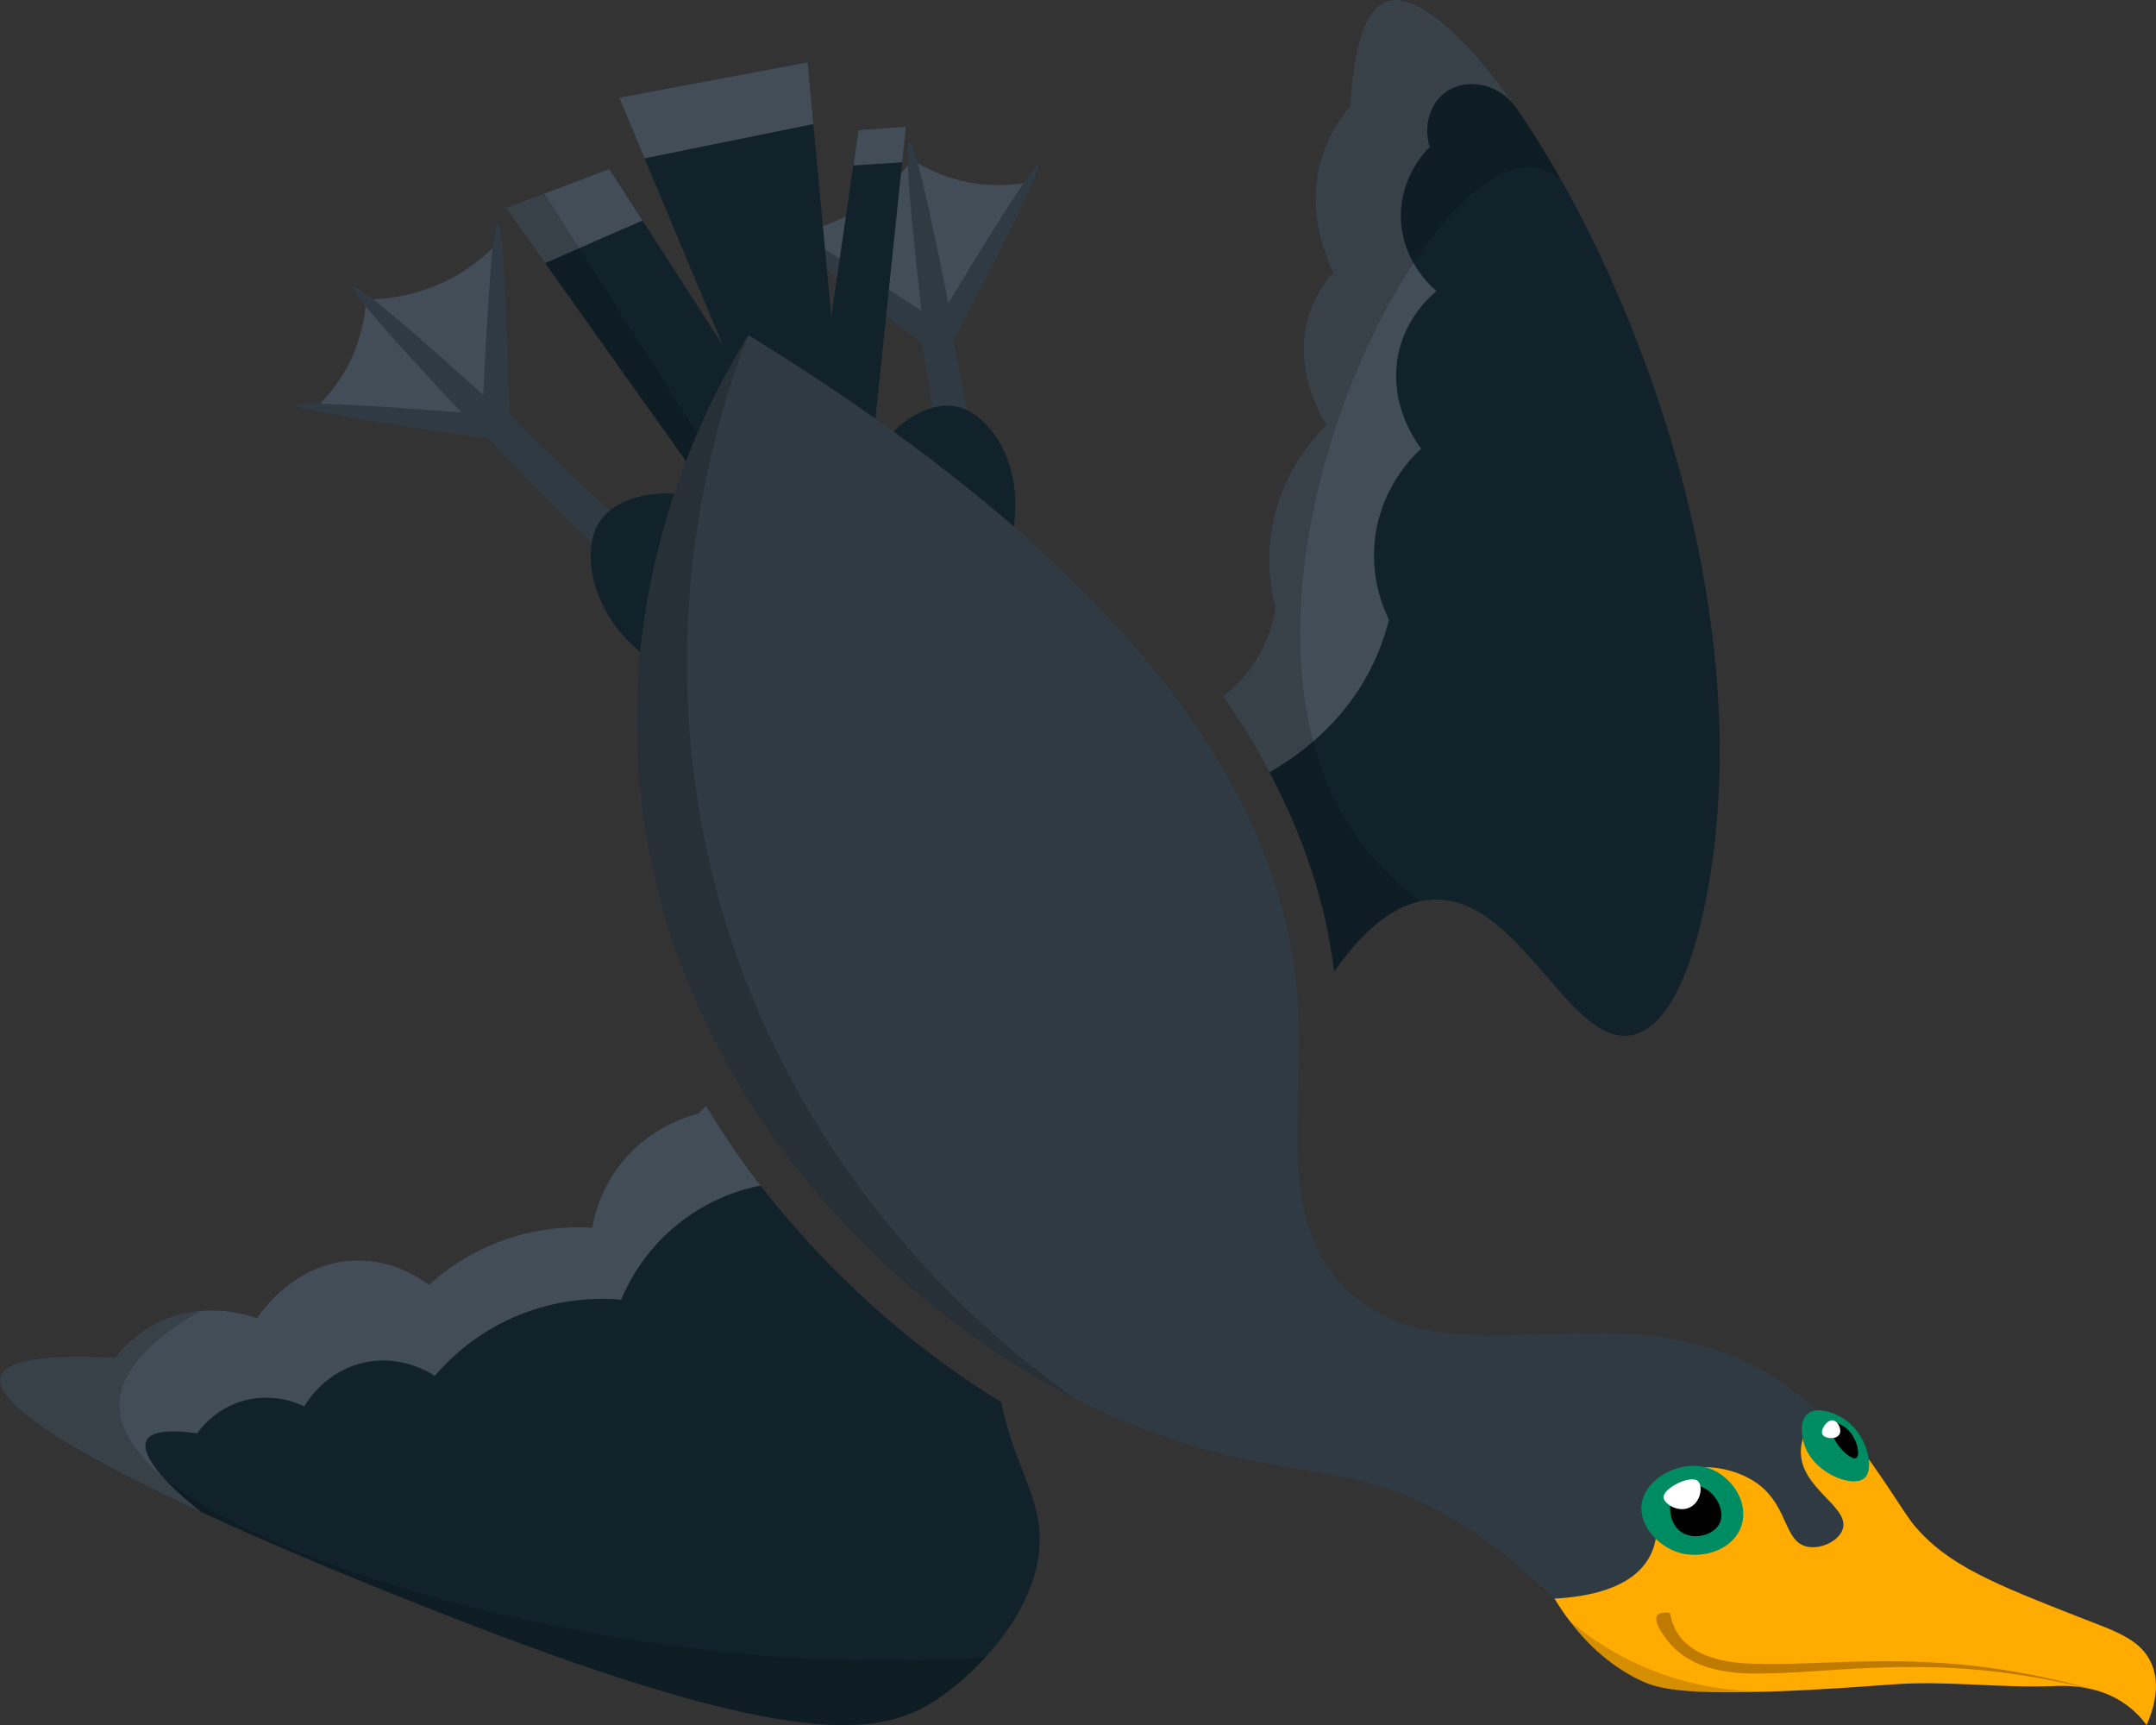
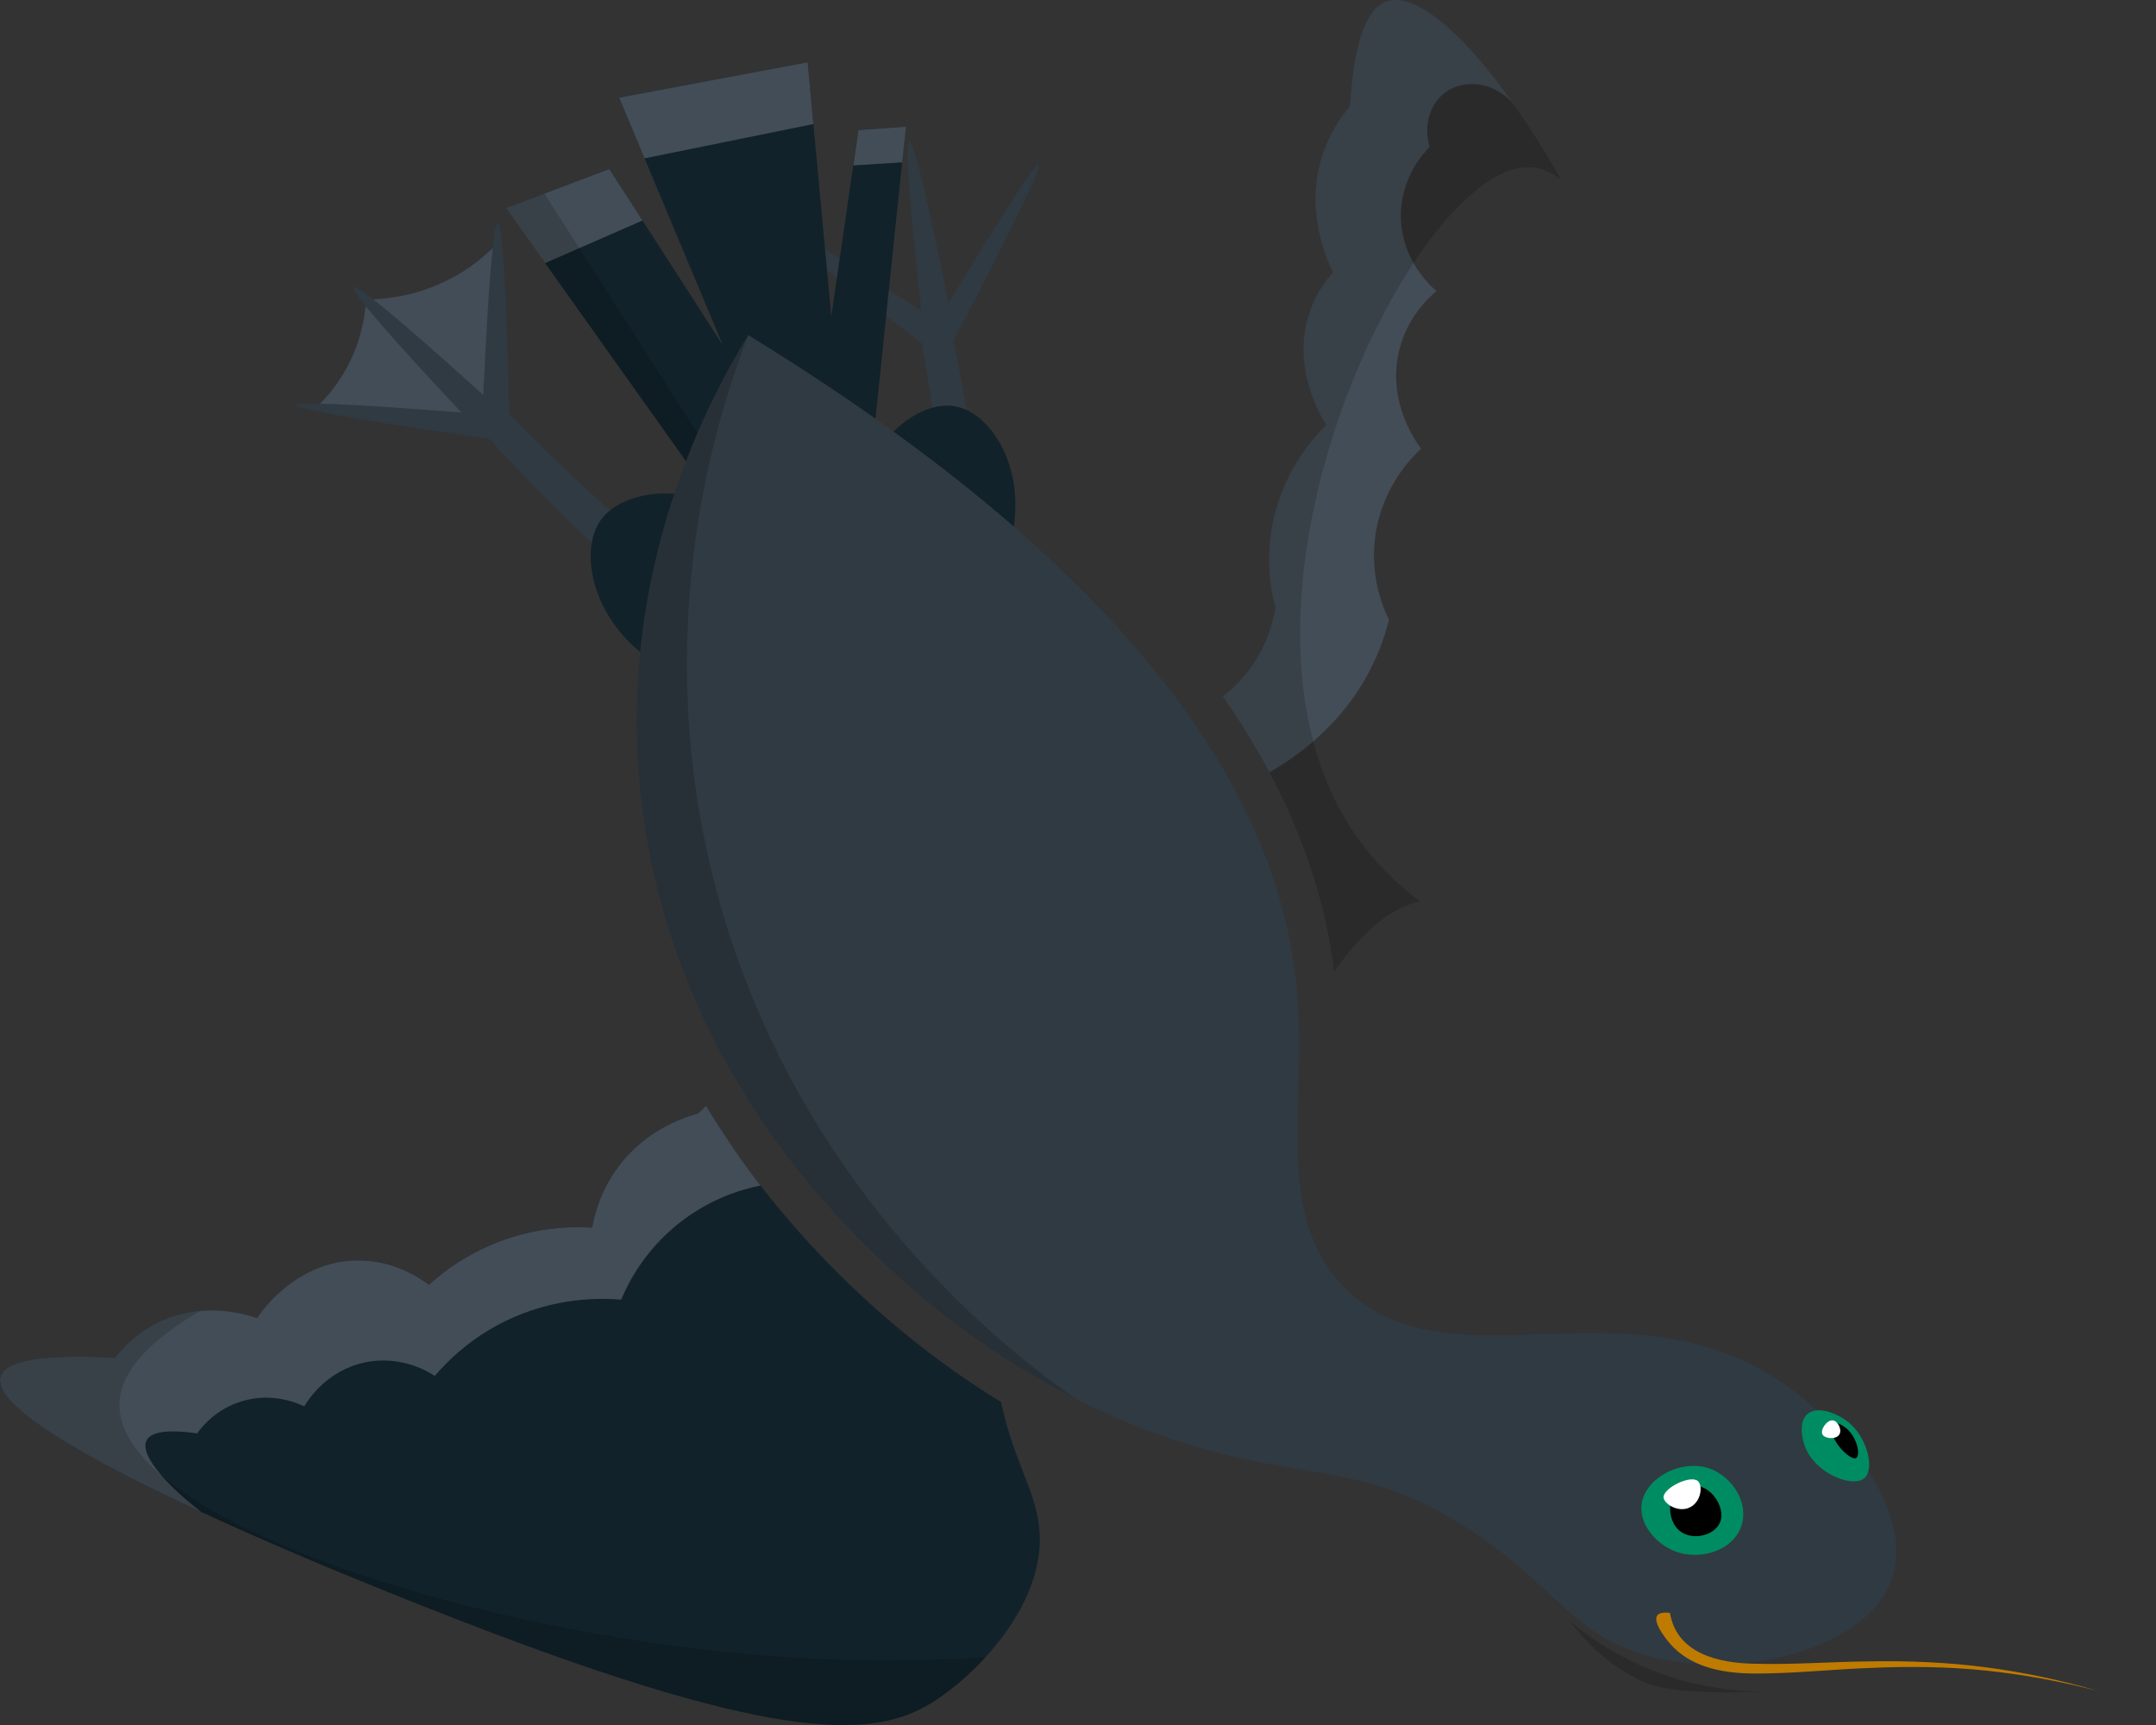
<svg xmlns="http://www.w3.org/2000/svg" id="Layer_2" viewBox="0 0 331.84 265.49">
  <rect x="0" y="0" width="331.84" height="265.49" fill="#333333" stroke="none" />
  <defs>
    <style>.cls-1{fill:#11222a;}.cls-2{fill:#fff;}.cls-3{fill:#bf7a00;}.cls-4{fill:#ffab00;}.cls-5{fill:#303a42;}.cls-6{fill:#008c62;}.cls-7{opacity:.17;}.cls-8{fill:#434d57;}</style>
  </defs>
  <g id="Layer_15">
    <path class="cls-8" d="M48.78,62.6c1.28-1.23,2.78-2.92,4.11-5.15,2.68-4.49,3.3-8.84,3.46-11.35,2.94-.03,8.47-.51,14.15-3.85,2.72-1.59,4.75-3.42,6.2-4.96l-.65,25.89-2.22,2.02-25.04-2.61Z" />
    <path class="cls-5" d="M139.44,111.05c-10.78-6.11-22.89-13.96-35.45-24.01-9.94-7.96-18.42-15.91-25.58-23.33-.5-19.59-1.1-29.38-1.79-29.39-.66,0-1.41,8.82-2.24,26.47-12.81-11.58-19.47-17.11-19.97-16.6-.5,.51,5.04,6.94,16.6,19.29-16.84-1.31-25.29-1.68-25.35-1.12-.07,.61,9.8,2.33,29.62,5.16,7.01,7.63,15.06,15.66,24.23,23.78,11.81,10.45,23.31,19.11,33.88,26.25,2.02-2.17,4.04-4.34,6.06-6.51Z" />
-     <path class="cls-8" d="M158.2,28.07c-1.75,.33-3.99,.55-6.58,.34-5.22-.44-9.11-2.47-11.24-3.8-1.74,2.37-5.35,6.58-11.37,9.26-2.88,1.28-5.54,1.87-7.64,2.15l21.42,14.56,2.94-.62,12.48-21.87Z" />
    <path class="cls-5" d="M144.74,129.97c1.32-12.32,2-26.74,1.15-42.8-.67-12.71-2.19-24.24-4.05-34.38-15.63-11.82-23.24-18.02-22.84-18.59,.38-.54,7.99,4,22.82,13.61-1.94-17.16-2.56-25.79-1.85-25.9,.7-.11,2.7,8.14,6,24.74,8.75-14.45,13.37-21.53,13.86-21.26,.54,.3-3.82,9.32-13.07,27.07,2.11,10.14,3.95,21.36,5.2,33.55,1.61,15.68,1.94,30.08,1.59,42.83-2.94,.38-5.88,.75-8.82,1.13Z" />
    <path class="cls-1" d="M101.68,102.51c-10.45-6.07-12.76-17.55-9.2-22.5,3.56-4.95,15.18-6.42,24.26,1.57-5.02,6.98-10.04,13.96-15.07,20.93Z" />
    <path class="cls-1" d="M132.39,74.27c3.11-7.94,9.73-12.62,14.61-11.74,5.95,1.07,11.88,10.87,8.09,22.43l-22.7-10.7Z" />
    <path class="cls-1" d="M113.87,82.62l-36-50.61c5.3-2,10.61-4,15.91-6,5.83,9.04,11.65,18.09,17.48,27.13-5.32-12.71-10.65-25.42-15.97-38.13,9.67-1.81,19.34-3.63,29.01-5.44l3.65,39.13,4.17-28.7,7.3-.52-6.26,60.22-19.3,2.92Z" />
    <polygon class="cls-8" points="83.9 40.49 98.89 33.93 93.78 26.01 77.87 32.01 83.9 40.49" />
    <polygon class="cls-8" points="99.21 24.37 125.19 19.09 124.31 9.58 95.29 15.02 99.21 24.37" />
    <polygon class="cls-8" points="131.34 25.46 132.13 20.01 139.44 19.49 138.87 24.98 131.34 25.46" />
    <polygon class="cls-7" points="77.87 32.01 83.79 29.78 113.81 76.82 111.8 79.7 77.87 32.01" />
    <path class="cls-5" d="M291.26,242.79c-3.57,10.88-22.63,15.7-36.78,12.26-12.27-2.98-14.64-10.67-28.17-19.56-16.96-11.15-25.38-7.05-46.18-14.09-5.14-1.74-9.97-3.8-14.49-6.09-29.06-14.62-45.23-38.11-48.11-42.43-4.56-6.81-15.78-24-18.79-49.31-4.25-35.75,10.86-62.94,16.44-72,65.92,40.51,82.51,75.92,84.52,101.74,1.36,17.51-3.68,34.58,7.83,45.39,16.47,15.49,44.3-3.05,68.6,15.39,8.86,6.72,18.28,19.13,15.13,28.7Z" />
-     <path class="cls-4" d="M330.39,265.49c-.62-.85-1.63-2.05-3.13-3.13-4.36-3.18-9.46-2.95-11.47-2.87-8.17,.3-16.37-.88-24.53-.26-6.46,.49-11.77,.81-16.18,1-1.09,.04-2.12,.08-3.1,.11-14.26,.46-17.44-.7-19.85-1.9-4.65-2.33-8.06-5.7-10.53-8.98-.9-1.18-1.67-2.34-2.34-3.44,5.3-.29,11.69-1.55,14.44-6.1,2.79-4.61-.17-9.3,3-12.26,3.12-2.91,10.15-2.28,14.22,.98,4.32,3.47,3.72,8.65,7.24,9.39,2.11,.44,4.92-.89,5.47-2.74,1.05-3.48-6.65-6.27-6.45-12.06,.08-2.5,1.62-5.22,3.39-5.48,1.64-.25,3.18,1.67,4.14,2.9,5.16,6.61,8.26,12.1,9.88,14.05,5.16,6.22,12.55,9.12,25.89,14.35,4.98,1.95,9.07,3.2,10.7,7.04,1.39,3.29,.31,6.91-.79,9.4Z" />
    <path class="cls-6" d="M259.18,239.14c-3.67-.73-6.91-4.17-6.52-7.57,.48-4.17,6.31-7.21,10.7-5.48,3.1,1.22,5.82,4.96,4.7,8.61-1.14,3.7-5.57,5.09-8.87,4.43Z" />
    <path class="cls-6" d="M278.19,217.62c-1.37,1.19-.9,3.88-.19,5.44,1.74,3.85,7.24,5.94,8.97,4.42,1.56-1.38,.49-6.11-2.35-8.51-1.72-1.45-4.87-2.71-6.43-1.35Z" />
    <path d="M258.13,229.33c1.49-1.45,3.82-.82,5.12,.33,1.2,1.05,2.11,3.05,1.51,4.58-.87,2.23-4.78,3.06-6.63,.98-1.31-1.47-1.56-4.37,0-5.89Z" />
    <path d="M281.96,219.04c-.52,.43,.09,2.09,.8,3.15,.83,1.25,2.38,2.54,2.95,2.18,.65-.41,.17-3.1-1.49-4.52-.67-.57-1.82-1.17-2.26-.82Z" />
    <path class="cls-3" d="M257.03,248.2c1.03,6.26,7.43,7.75,12.98,7.84,5.87,.18,11.82-.31,17.78-.36,5.95-.1,11.93,.13,17.84,.91,5.91,.77,11.74,2.02,17.44,3.69-5.75-1.5-11.6-2.59-17.5-3.19-5.9-.61-11.83-.66-17.75-.4-5.93,.22-11.82,.88-17.84,.86-5.58-.02-10.03-1.31-12.88-4.53-.23-.26-2.83-3.25-2.03-4.4,.35-.49,1.22-.5,1.96-.4Z" />
    <path class="cls-2" d="M256.05,230.47c.09,1.02,2.49,2.52,4.3,1.37,1.54-.98,1.72-3.26,.98-3.91-1.15-1.01-5.41,1.12-5.28,2.54Z" />
    <path class="cls-2" d="M280.5,220.75c.35,.68,2.12,.84,2.61,0,.43-.73-.22-2.03-.98-2.15-.92-.15-2,1.43-1.63,2.15Z" />
-     <path class="cls-1" d="M263.61,132.18c-.63,4.69-3.75,25.56-12.52,27.13-9.57,1.72-17.07-21.11-30.26-20.87-.78,.02-1.54,.11-2.28,.27-5.12,1.13-9.57,5.6-13.2,10.83-1.25-10.31-4.58-20.57-9.96-30.68-2.07-3.92-4.46-7.81-7.16-11.68,.98-.75,1.95-1.63,2.86-2.65,3.75-4.19,4.85-8.79,5.22-10.96-.69-2.61-1.5-7.11-.52-12.52,1.51-8.37,6.34-13.68,8.34-15.65-.83-1.32-5.39-8.87-2.6-17.22,.92-2.77,2.39-4.85,3.65-6.26-.99-2.02-4.46-9.68-1.57-18.26,1.1-3.25,2.78-5.67,4.18-7.3,.71-12.13,3.38-15.45,5.74-16.18,4.38-1.36,11.8,4.93,19.66,16.17h0c.92,1.31,1.83,2.68,2.75,4.11,1.44,2.25,2.89,4.65,4.32,7.19,14.82,26.23,28.4,67.09,23.35,104.53Z" />
    <path class="cls-1" d="M151.7,255.02c-2.55,2.8-5.31,5.08-7.64,6.61-8.11,5.31-20.63,7.69-68.02-10.23-4.29-1.62-25.93-9.86-45.04-18.7h-.01C13.82,224.76-1.3,216.34,.09,211.83c.53-1.74,3.73-3.63,17.61-2.88,1.17-1.52,3.26-3.78,6.53-5.4,2.28-1.13,4.54-1.65,6.61-1.82,4.25-.36,7.67,.75,8.72,1.12,.48-.74,5.85-8.74,15.33-8.88,5.65-.08,9.7,2.68,11.13,3.76,2.16-1.96,6.12-5.06,11.92-7.04,5.53-1.89,10.33-1.94,13.2-1.76,.37-2.09,1.32-5.76,4.05-9.4,4.33-5.78,10.25-7.63,12.26-8.17,.38-.34,.79-.74,1.22-1.18,1.59,2.62,2.95,4.65,3.87,6.03,1.01,1.52,2.52,3.66,4.51,6.24,6.75,8.71,19.09,22.36,37.03,33.31,1.95,9.35,5.54,13.84,5.92,20.02,.45,7.18-3.59,14.09-8.3,19.24Z" />
    <path class="cls-8" d="M233.19,16.35c-2.77-3.7-7.75-4.38-10.8-2.08-2.34,1.77-3.32,5.14-2.34,8.35-.78,.77-4.37,4.54-4.44,10.43-.03,3.01,.87,5.52,1.95,7.43,1.42,2.5,3.15,3.99,3.53,4.31-1.31,1.11-4.51,4.12-5.74,9.13-1.95,7.96,2.72,14.26,3.39,15.13-1.39,1.28-5.97,5.82-7.04,13.31-.91,6.32,1.19,11.21,2.09,13.04-.87,3.4-2.09,6.25-3.4,8.61-2.23,4.05-5.1,7.37-8.26,10.09-2.15,1.85-4.43,3.43-6.74,4.76-2.07-3.92-4.46-7.81-7.16-11.68,.98-.75,1.95-1.63,2.86-2.65,3.75-4.19,4.85-8.79,5.22-10.96-.69-2.61-1.5-7.11-.52-12.52,1.51-8.37,6.34-13.68,8.34-15.65-.83-1.32-5.39-8.87-2.6-17.22,.92-2.77,2.39-4.85,3.65-6.26-.99-2.02-4.46-9.68-1.57-18.26,1.1-3.25,2.78-5.67,4.18-7.3,.71-12.13,3.38-15.45,5.74-16.18,4.38-1.36,11.8,4.93,19.66,16.17Z" />
    <path class="cls-8" d="M117.05,182.45c-2.86,.57-7.75,1.99-12.57,5.82-5.38,4.27-7.86,9.31-8.87,11.74-3.27-.27-10.36-.4-18,3.39-5.26,2.61-8.73,6.05-10.69,8.35-.8-.53-5.08-3.25-10.7-2.09-6.06,1.25-8.95,6.03-9.39,6.78-.91-.44-4.87-2.24-9.65-.78-3.99,1.22-6.17,4-6.84,4.94-2.44-.37-6.82-.77-7.77,1.06-.61,1.16,.27,3.09,2.27,5.4,1.48,1.71,3.58,3.65,6.15,5.64C13.82,224.76-1.3,216.34,.09,211.83c.53-1.74,3.73-3.63,17.61-2.88,1.17-1.52,3.26-3.78,6.53-5.4,2.28-1.13,4.54-1.65,6.61-1.82,4.25-.36,7.67,.75,8.72,1.12,.48-.74,5.85-8.74,15.33-8.88,5.65-.08,9.7,2.68,11.13,3.76,2.16-1.96,6.12-5.06,11.92-7.04,5.53-1.89,10.33-1.94,13.2-1.76,.37-2.09,1.32-5.76,4.05-9.4,4.33-5.78,10.25-7.63,12.26-8.17,.38-.34,.79-.74,1.22-1.18,1.59,2.62,2.95,4.65,3.87,6.03,1.01,1.52,2.52,3.66,4.51,6.24Z" />
    <path class="cls-7" d="M151.7,255.02c-2.55,2.8-5.31,5.08-7.64,6.61-8.11,5.31-20.63,7.69-68.02-10.23-4.29-1.62-25.93-9.86-45.04-18.7h-.01C13.82,224.76-1.3,216.34,.09,211.83c.53-1.74,3.73-3.63,17.61-2.88,1.17-1.52,3.26-3.78,6.53-5.4,2.28-1.13,4.54-1.65,6.61-1.82-10.28,6-12.43,10.98-12.45,14.45-.02,3.67,2.32,7.33,6.45,10.88,16.05,13.75,59.17,25.59,96.38,27.99,12.7,.83,23.26,.46,30.48-.03Z" />
    <path class="cls-7" d="M165.64,215.31c-29.06-14.62-45.23-38.11-48.11-42.43-4.56-6.81-15.78-24-18.79-49.31-4.25-35.75,10.86-62.94,16.44-72-4.56,11.76-15.22,43.92-5.48,83.22,12,48.43,46.67,74.1,55.94,80.52Z" />
    <path class="cls-7" d="M240.26,27.65c-.97-.77-2.55-1.77-4.56-1.9-5.33-.36-12.01,5.45-18.14,14.73-11.98,18.11-21.86,49.4-15.43,73.62,1.23,4.69,3.09,9.12,5.66,13.13,3.68,5.75,8.08,9.47,10.76,11.48-5.12,1.13-9.57,5.6-13.2,10.83-1.25-10.31-4.58-20.57-9.96-30.68-2.07-3.92-4.46-7.81-7.16-11.68,.98-.75,1.95-1.63,2.86-2.65,3.75-4.19,4.85-8.79,5.22-10.96-.69-2.61-1.5-7.11-.52-12.52,1.51-8.37,6.34-13.68,8.34-15.65-.83-1.32-5.39-8.87-2.6-17.22,.92-2.77,2.39-4.85,3.65-6.26-.99-2.02-4.46-9.68-1.57-18.26,1.1-3.25,2.78-5.67,4.18-7.3,.71-12.13,3.38-15.45,5.74-16.18,4.38-1.36,11.8,4.93,19.66,16.17h0c.92,1.31,1.83,2.68,2.75,4.11,1.44,2.25,2.89,4.65,4.32,7.19Z" />
    <path class="cls-7" d="M271.98,260.34c-14.26,.46-17.44-.7-19.85-1.9-4.65-2.33-8.06-5.7-10.53-8.98,2.49,2.1,5.77,4.42,9.88,6.37,7.87,3.75,15.33,4.52,20.5,4.51Z" />
  </g>
</svg>